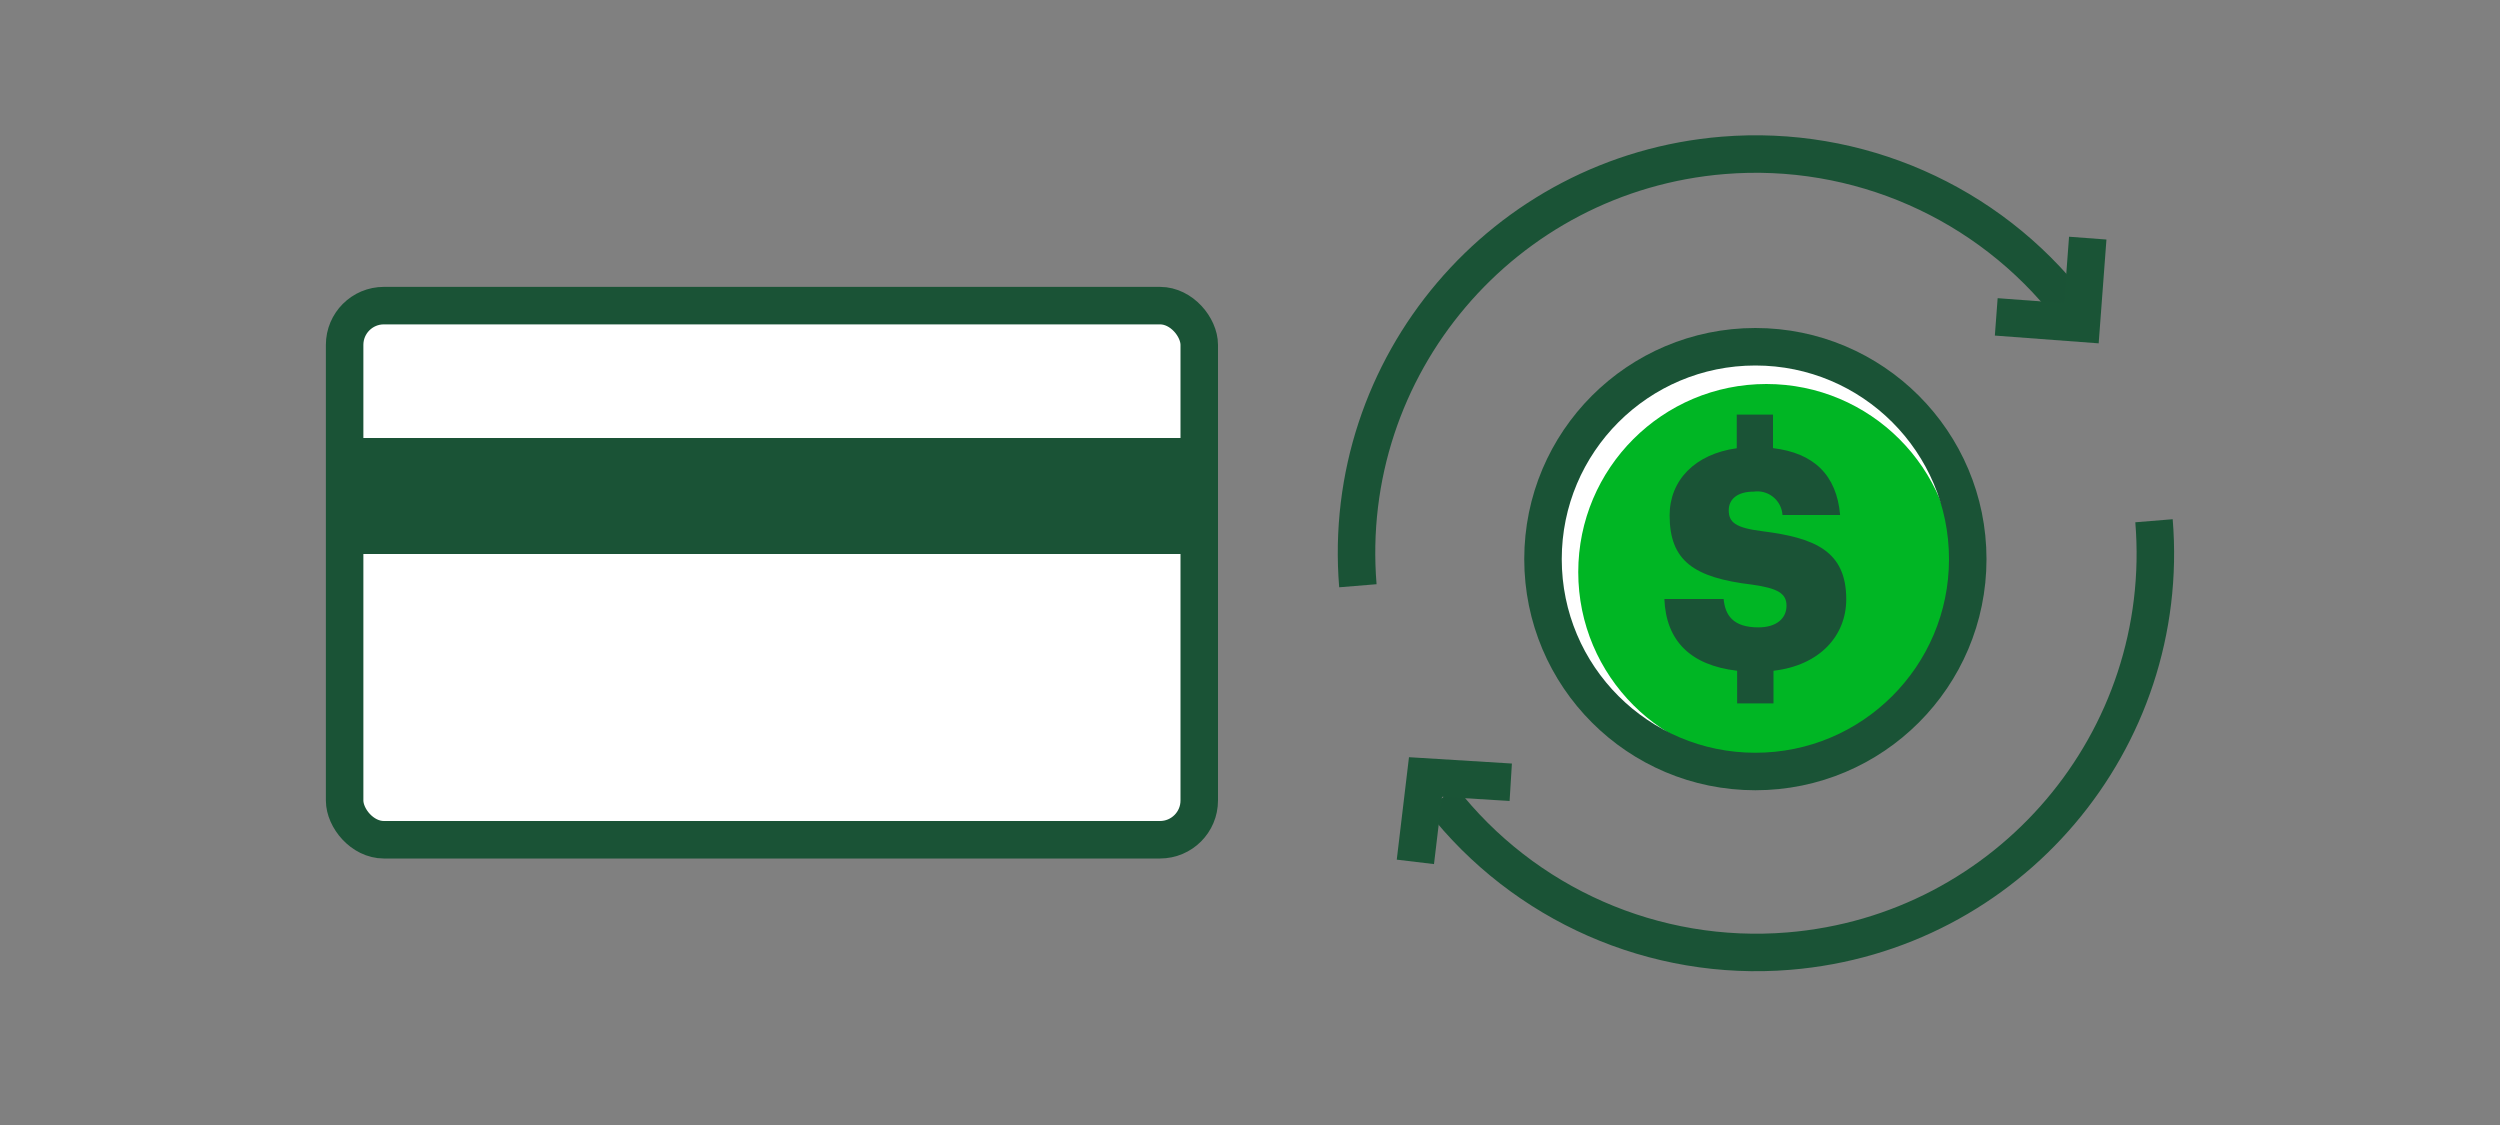
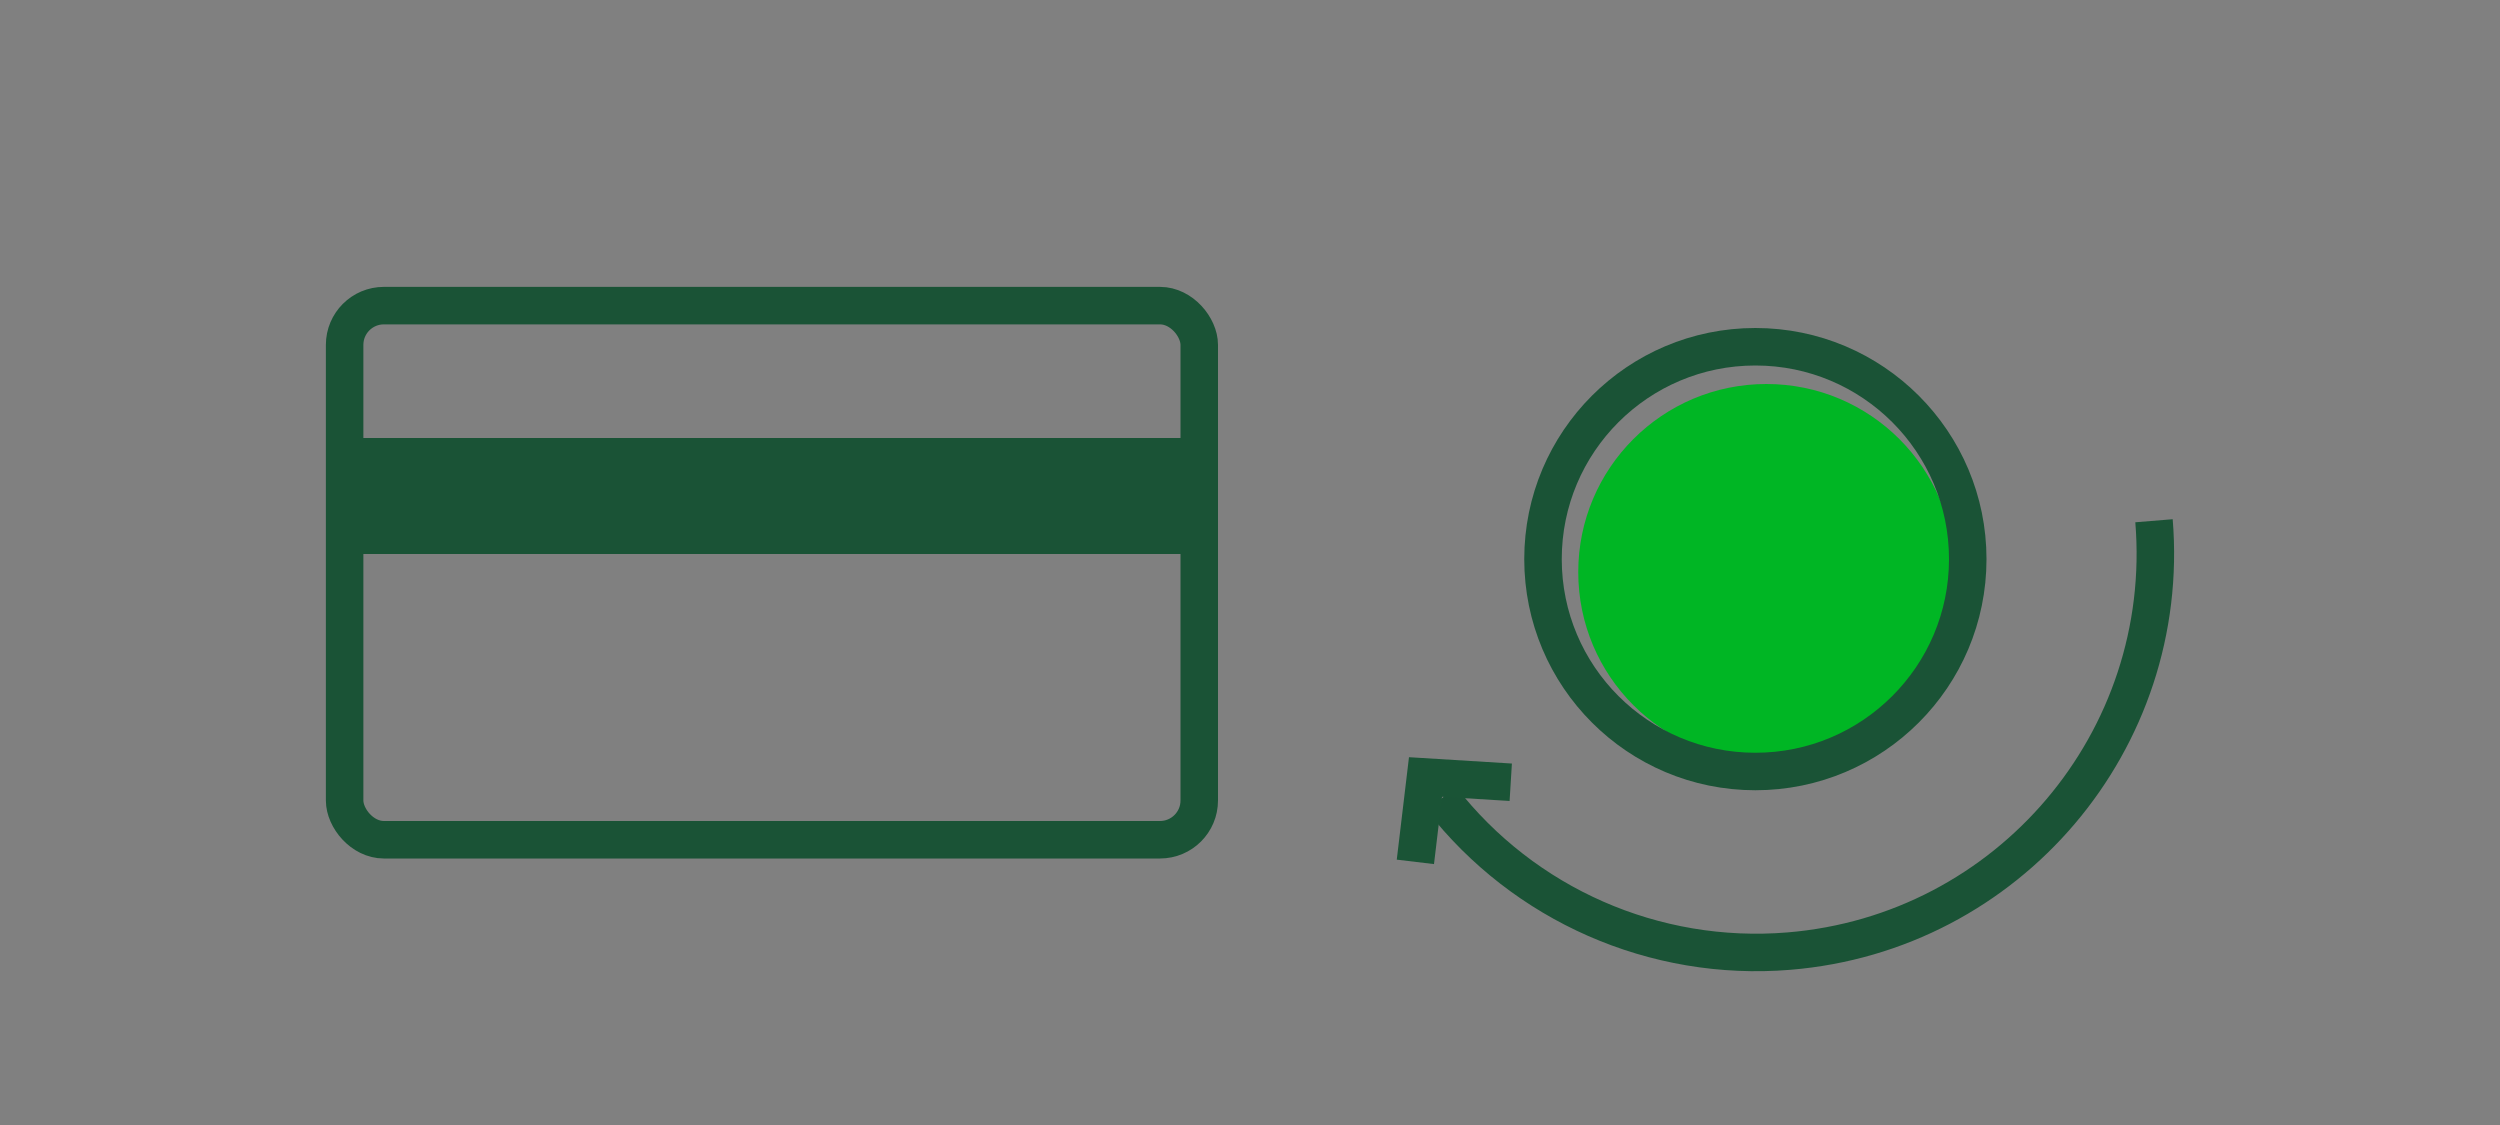
<svg xmlns="http://www.w3.org/2000/svg" viewBox="0 0 200 90">
  <rect x="0" y="0" width="200" height="90" fill="#808080" stroke="none" />
  <defs>
    <style>.r,.s,.t{fill:none;stroke-miterlimit:10;stroke-width:3px;}.r,.t{stroke:#1a5336;}.s{stroke:#1a5436;}.u{fill:#00b624;}.v{fill:#fff;}.w{fill:#1a5336;}.t{stroke-linecap:square;}</style>
  </defs>
  <g id="a">
    <g id="b">
-       <circle id="c" class="v" cx="140.43" cy="44.73" r="16.99" />
      <path id="d" class="r" d="M172.32,41.66c1.44,17.58-11.64,32.99-29.22,34.43-10.73,.88-21.18-3.71-27.79-12.2" />
-       <path id="e" class="r" d="M108.63,46.86c-1.44-17.58,11.64-32.99,29.22-34.43,10.73-.88,21.18,3.71,27.79,12.2" />
-       <path id="f" class="s" d="M167.02,19.05l-.51,6.81-6.81-.51" />
      <path id="g" class="s" d="M113.23,68.95l.81-6.79,6.82,.42" />
      <circle id="h" class="u" cx="141.31" cy="45.77" r="15.05" />
      <circle id="i" class="r" cx="140.43" cy="44.73" r="16.99" />
-       <path id="j" class="w" d="M142.92,48.46c0,1.02-.81,1.73-2.25,1.73-2.07,0-2.66-1.02-2.78-2.27h-4.74c.13,3.32,2.06,5.3,5.82,5.74v2.61h2.91v-2.61c3.72-.43,5.82-2.82,5.82-5.72,0-3.86-2.51-4.91-6.69-5.44-2.17-.27-2.71-.71-2.71-1.68,0-.88,.68-1.49,2-1.49,1.1-.16,2.12,.61,2.28,1.7h0c0,.06,.01,.12,.02,.17h4.61c-.28-3.21-2.11-4.96-5.37-5.35v-2.68h-2.9v2.69c-3.35,.46-5.37,2.57-5.37,5.37,0,3.64,1.93,4.98,6.59,5.54,2.1,.29,2.76,.73,2.76,1.68Z" />
    </g>
    <g id="k">
-       <rect id="l" class="v" x="27.57" y="24.45" width="68.37" height="42.73" rx="3.14" ry="3.14" />
      <rect id="m" class="t" x="27.57" y="24.45" width="68.37" height="42.73" rx="3.14" ry="3.14" />
      <g id="n">
        <rect id="o" class="w" x="27.75" y="35.04" width="67.88" height="9.28" />
      </g>
    </g>
  </g>
  <g id="p" />
  <g id="q" />
</svg>